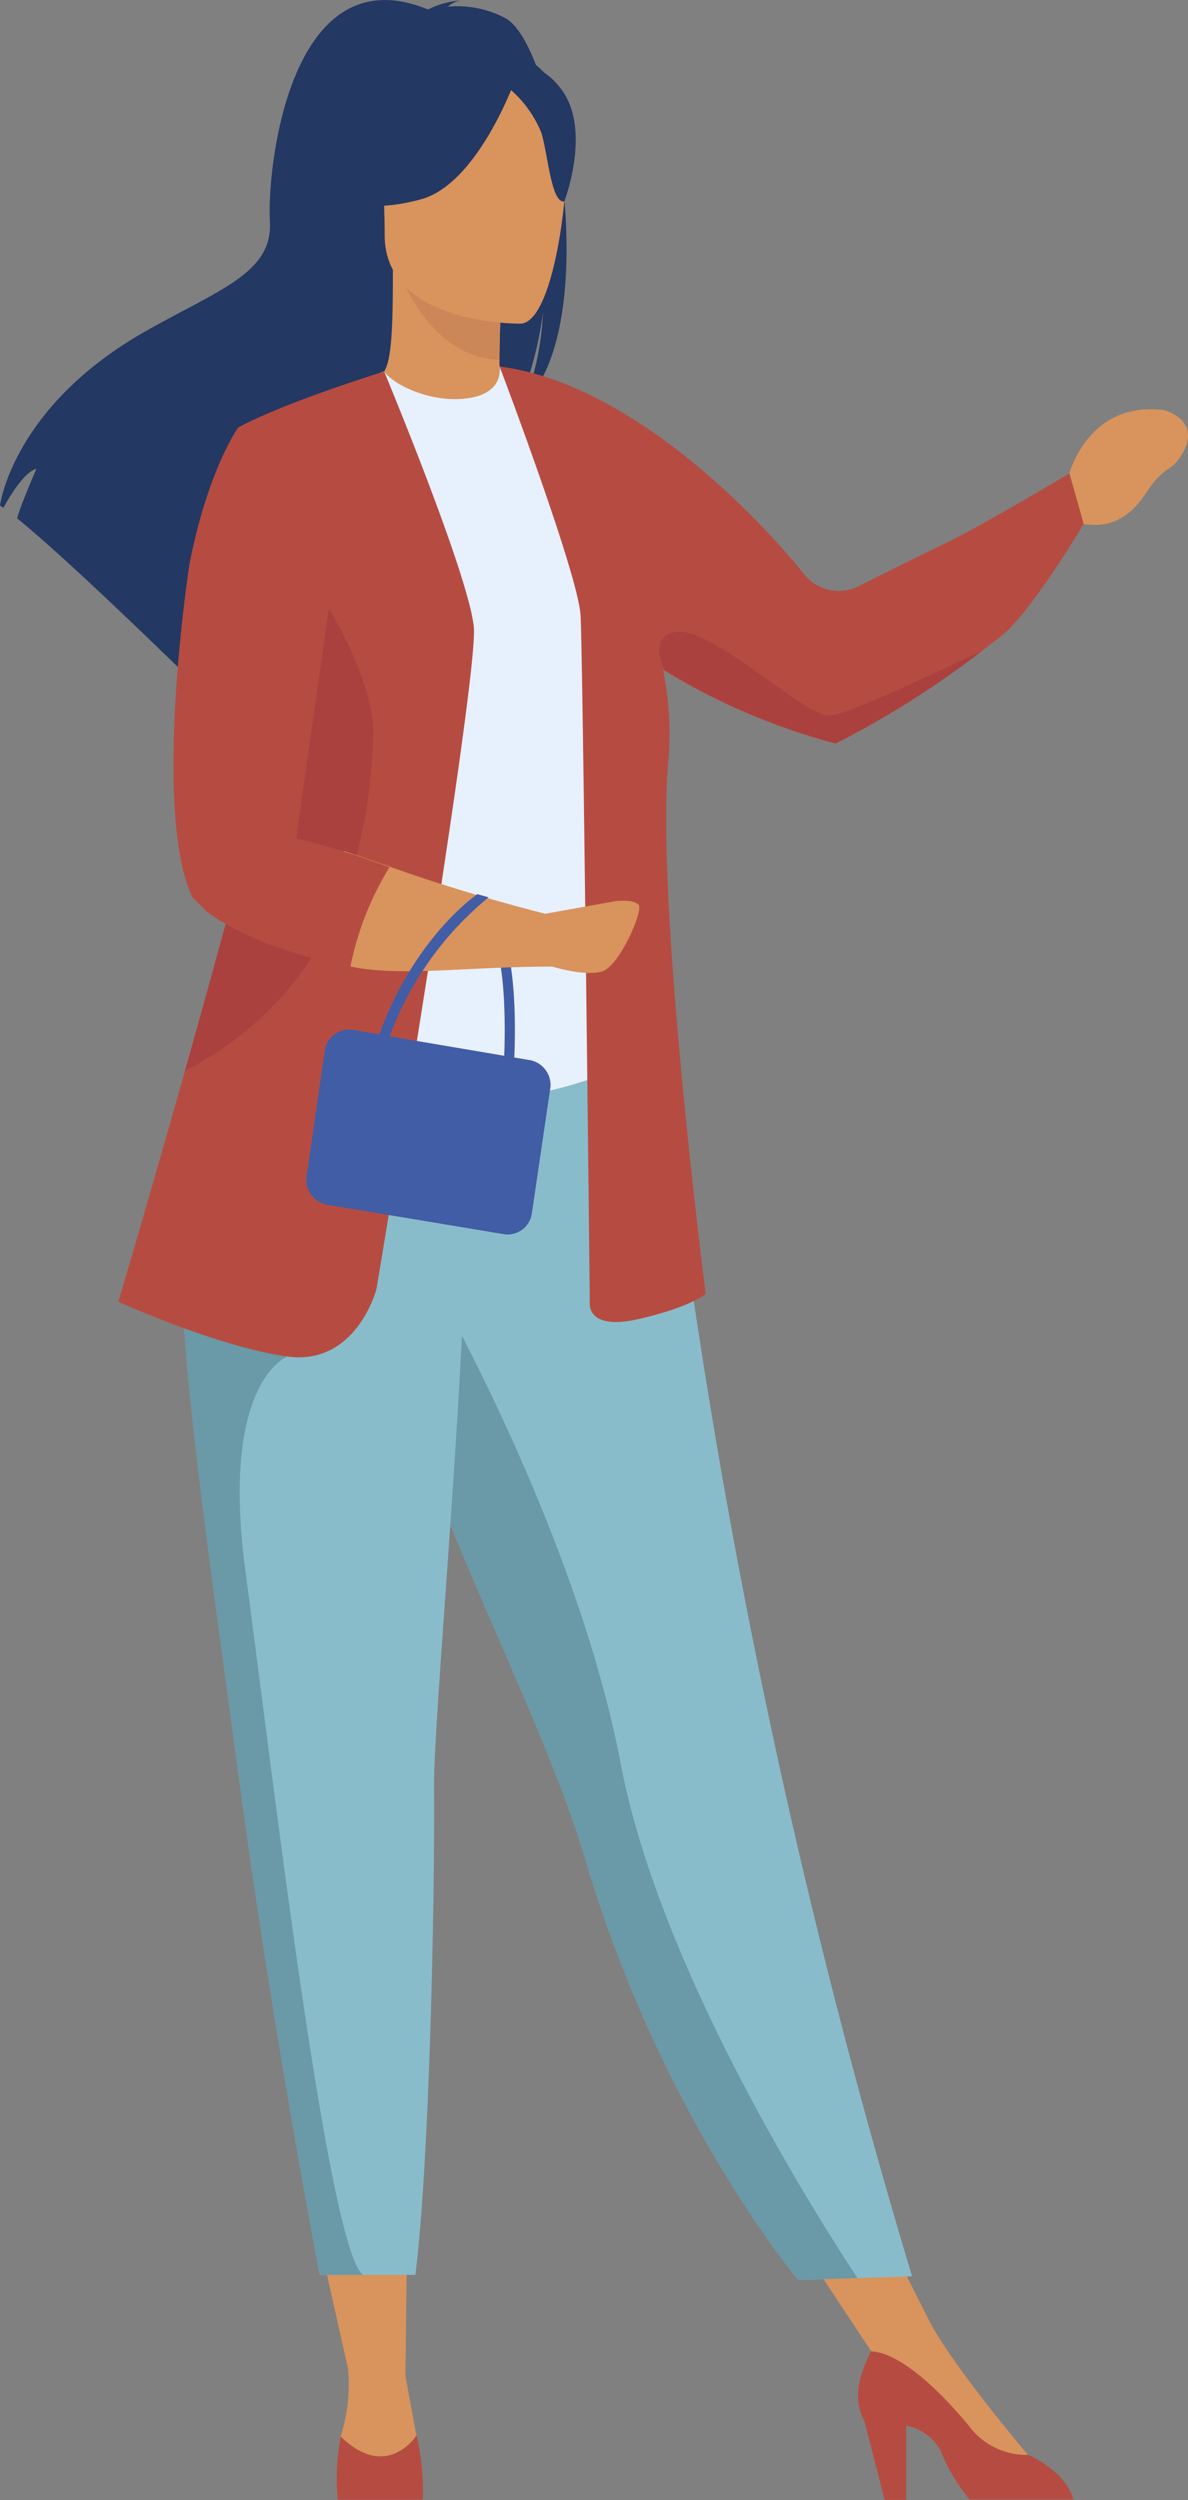
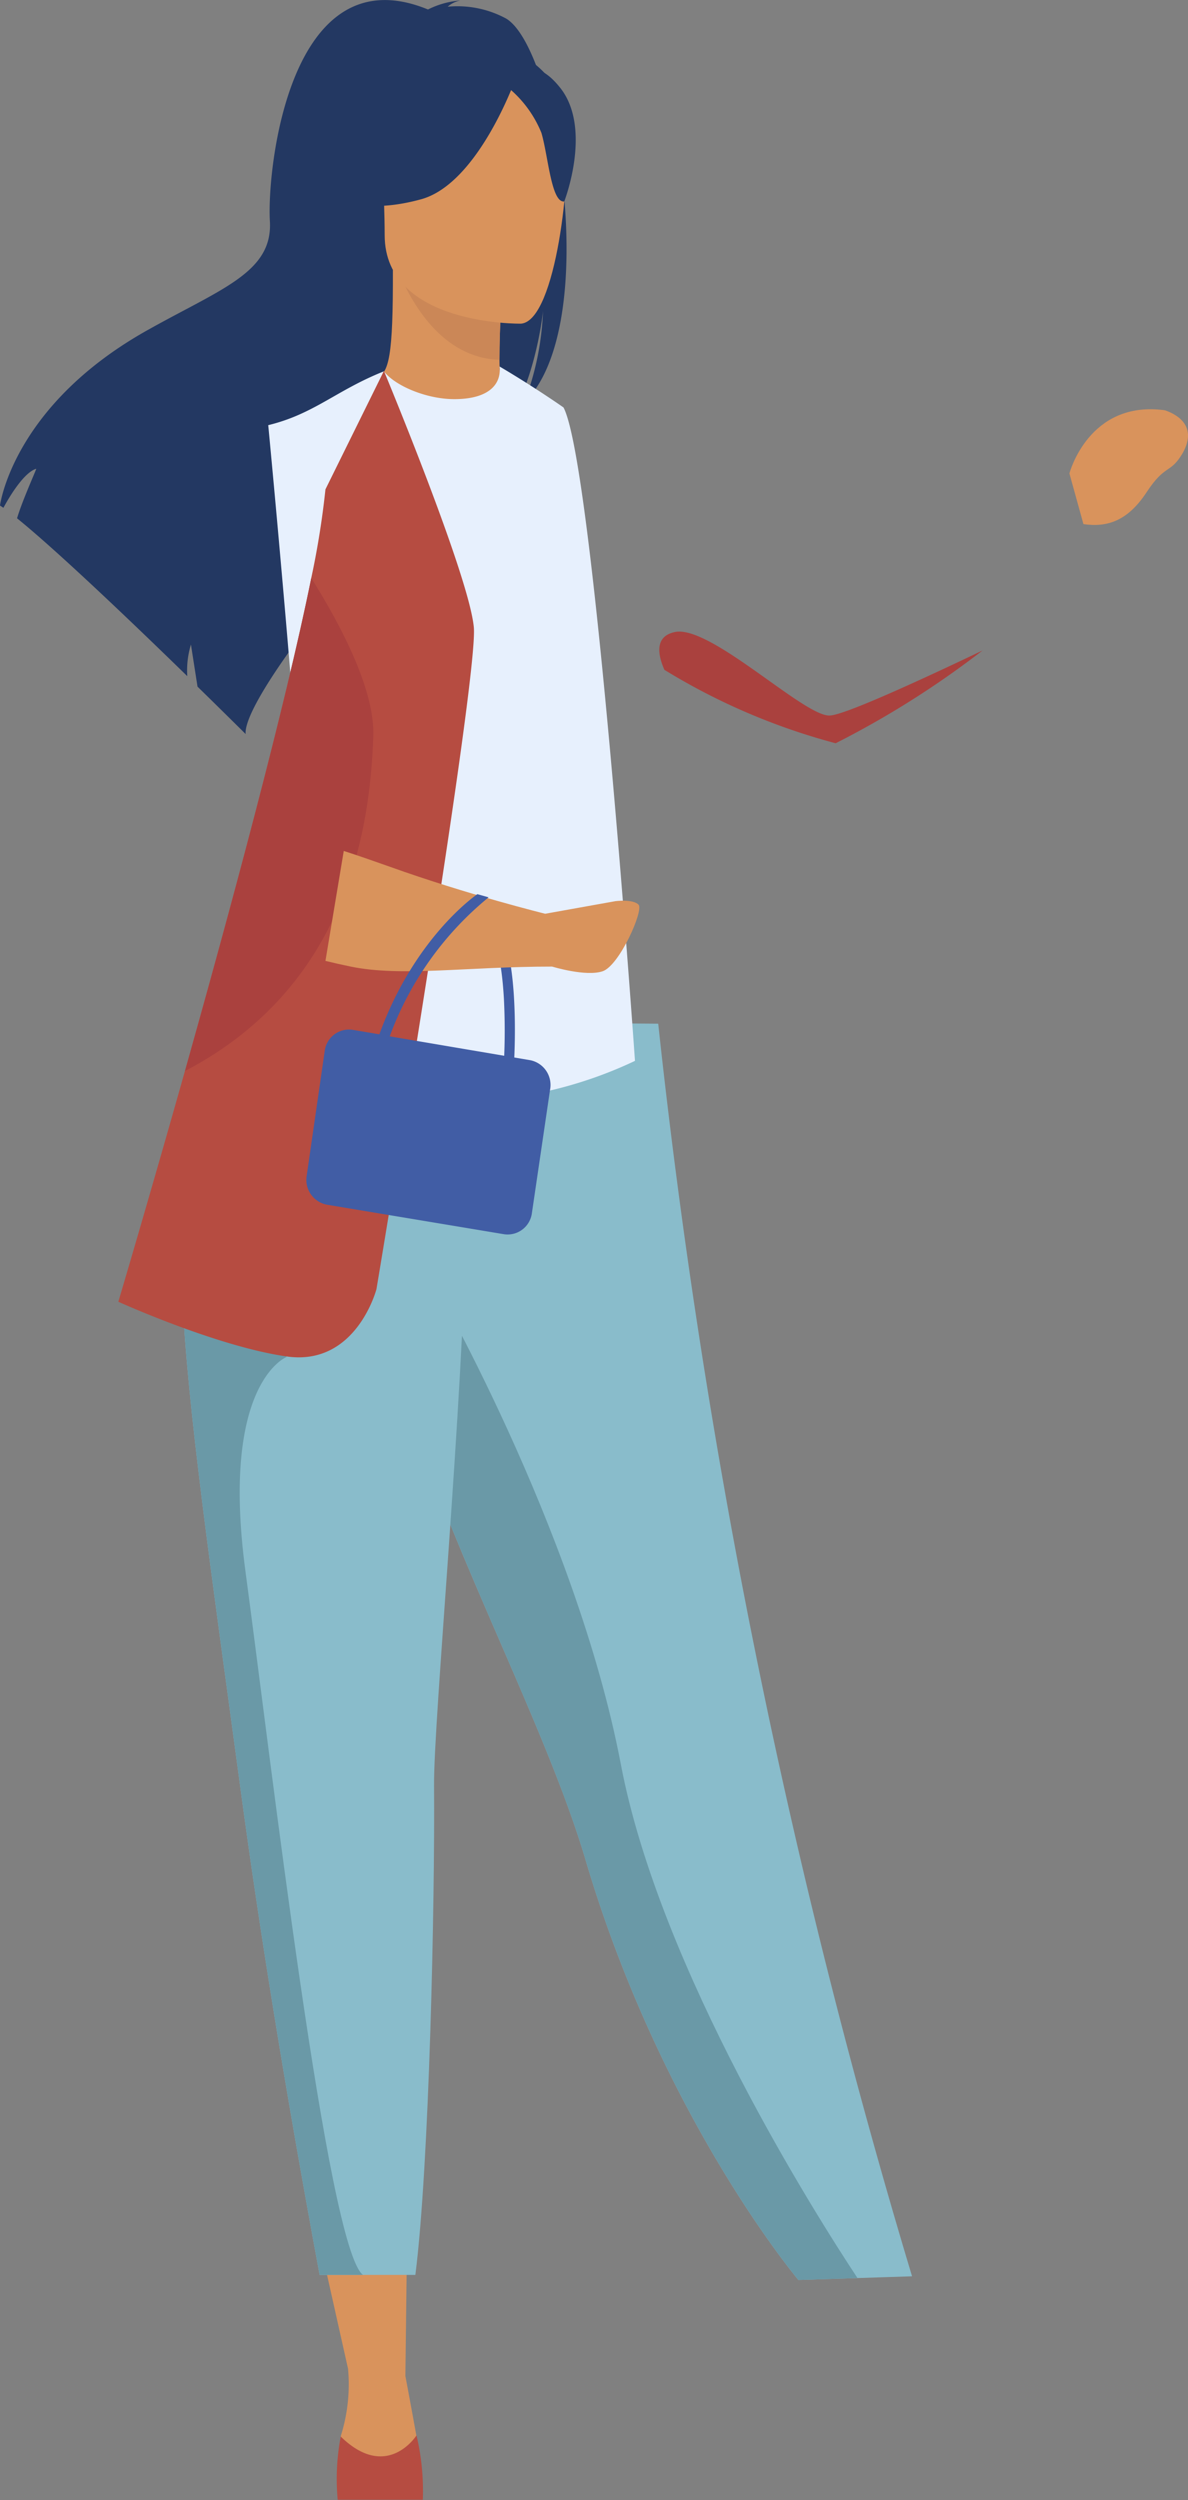
<svg xmlns="http://www.w3.org/2000/svg" viewBox="0 0 94.07 197.81">
  <rect x="0" y="0" width="94.07" height="197.81" fill="#808080" stroke="none" />
  <defs>
    <style>.cls-1{fill:#c61e63;}.cls-2{fill:#d9935c;}.cls-3{fill:#89bccb;}.cls-4{fill:#233862;}.cls-5{fill:#cb8757;}.cls-6{fill:#e7f0fd;}.cls-7{fill:#b64c41;}.cls-8{fill:#6a99a7;}.cls-9{fill:#aa413e;}.cls-10{fill:#415da5;}</style>
  </defs>
  <title>Ресурс 9999</title>
  <g id="Слой_2" data-name="Слой 2">
    <g id="OBJECTS">
      <path class="cls-1" d="M20.37,81a9.36,9.36,0,0,1,.07-1.1c0,1.09-.07,2.26-.07,3.52Z" />
-       <path class="cls-2" d="M80.31,195.52l1.06-1.31s-6-7.05-7.82-10.64l-5-9.91-6.61,1.74L70.28,188Z" />
      <path class="cls-3" d="M30.91,4.29A6.26,6.26,0,0,1,40,4.06S37,3.52,30.91,4.29Z" />
      <path class="cls-4" d="M40.08,1.47A8.12,8.12,0,0,0,35.45.53a2.11,2.11,0,0,1,1-.49,6.85,6.85,0,0,0-2.56.71c-11-4.51-12.76,12.73-12.52,16.74S17.64,22.8,11.9,26C1,32,0,40,0,40l.27.18c.54-1,1.66-2.81,2.6-3.09,0,.09-1.11,2.53-1.52,3.92,3.23,2.61,9.27,8.39,13.48,12.49A7,7,0,0,1,15.12,51l.52,3.33c2.25,2.2,3.81,3.75,3.81,3.75-.28-3.24,13.78-20.32,21.12-25.44C42.35,29.85,43,24.92,43,24.53a22.41,22.41,0,0,1-1.5,7.34C47.74,25.8,44.12,3.91,40.08,1.47Z" />
      <path class="cls-2" d="M40.69,32.93s-4.1,2-6.79,1.18c-2.53-.73-4.19-4.22-4.15-4.23,1.07-.23,1.38-1.79,1.36-8.52l.48.1,8.15,1.71s-.19,2.72-.19,5.29C39.54,30.62,40.22,32.7,40.69,32.93Z" />
      <path class="cls-5" d="M39.74,23.18s-.19,2.72-.19,5.29c-4.56-.14-7-4.56-8-7Z" />
      <path class="cls-4" d="M30.74,20.52a26.28,26.28,0,0,1-3-7.44c-.41-2.45.76-11.53,9.35-10.22A11.22,11.22,0,0,1,42,4.8C43.84,6.14,46.53,9,43.52,16.95l-.78,2.68Z" />
      <path class="cls-3" d="M72.22,180.11l-4.32.14-4.68.15s-10.8-12.78-16.86-33.26q-.21-.71-.45-1.45c-3.32-10.27-10.19-23.17-13.81-34.84-.58-1.86-1.09-3.61-1.56-5.26-.15-.53-.29-1.05-.43-1.56A130.71,130.71,0,0,1,26,80.79L52.12,81A546.52,546.52,0,0,0,72.22,180.11Z" />
      <path class="cls-6" d="M50.28,83.94a33.3,33.3,0,0,1-24.51,1.6c-.16-.05-2.69-31.31-3-34.9-.81-9.51-1.53-17-1.53-17,3.63-.88,5.39-2.76,9.16-4.26.87,1.15,3.46,2.26,5.77,2.2,2.65-.06,3.53-1.26,3.39-2.58,2.83,1.67,5.06,3.24,5.06,3.24C47,36.71,50.28,83.94,50.28,83.94Z" />
      <path class="cls-2" d="M41.26,25.61s-10.79.19-10.8-7S29.06,6.73,35.95,6.31s8.23,2.3,8.78,4.68S44.07,25.37,41.26,25.61Z" />
      <path class="cls-4" d="M44.4,7c-1.67-2.14-2.92-1.68-3.63-1-2.33-3.7-9.7,1.65-9.7,1.65a13.8,13.8,0,0,1-4.2,8.06s2,1.29,6.5.05c3.57-1,6.16-6.37,7.1-8.63a9.06,9.06,0,0,1,2.4,3.38c.54,1.82.78,5.56,1.81,5.43C44.68,15.94,46.9,10.24,44.4,7Z" />
      <path class="cls-2" d="M84.68,37.46s1.52-5.82,7.55-5c.69.23,2.71,1.09,1.42,3.39-1,1.69-1.36.82-2.86,3.1s-3.12,2.79-5,2.52Z" />
      <path class="cls-2" d="M33.17,193.86c-.37-2.15-1.07-5.86-1.07-5.86l.16-13.17H24.74l2.82,12.6A13.59,13.59,0,0,1,27,192.7s-.72,3.5,2.52,3.56S33.54,196,33.17,193.86Z" />
      <path class="cls-7" d="M33.48,197.79H26.74a18,18,0,0,1,.24-5c3.67,3.58,6-.09,6-.09A18.93,18.93,0,0,1,33.48,197.79Z" />
-       <path class="cls-7" d="M85,197.77H76.78a13.68,13.68,0,0,1-2.32-3.92,4,4,0,0,0-2.71-1.92v5.87h-1.7v0l-1.6-6.21c-1.06-2.07-.24-3.91.5-5.54.87,0,3.36.6,7.77,5.89a5.65,5.65,0,0,0,4.65,2.3l.07,0C84,195.47,84.8,197,85,197.77Z" />
-       <path class="cls-7" d="M84.68,37.46s-7.08,4.21-9.61,5.42c-1.44.69-4.76,2.34-7.1,3.51a3.5,3.5,0,0,1-4.33-1C59.8,40.63,49.82,30.31,39.56,29c0,0,6.22,16.38,6.41,19.69S46.7,103,46.7,103s-.37,2.34,3.86,1.37,5.32-2,5.32-2S51.84,71,52.94,60A25.83,25.83,0,0,0,52.51,53l.11.07a50.83,50.83,0,0,0,13.55,5.77A72.77,72.77,0,0,0,77.8,51.47l1.46-1.12c2.37-1.85,6.55-8.9,6.55-8.9Z" />
      <path class="cls-8" d="M67.9,180.25l-4.68.15s-10.8-12.78-16.86-33.26q-.21-.71-.45-1.45c-3.32-10.27-10.19-23.17-13.81-34.84-.58-1.86-1.09-3.61-1.56-5.26-.15-.53-.29-1.05-.43-1.56L34,100.92s11.57,19.9,15.15,38.62C52.22,155.81,64.68,175.38,67.9,180.25Z" />
      <path class="cls-3" d="M34.37,141.29c.07,9.11-.37,30-1.48,38.71H28.74c-2.29,0-3.43,0-3.43,0-2.8-15.07-4.79-27.54-6.24-38.28-1.19-8.82-2.25-16.38-3.06-22.88s-1.39-12-1.59-16.66q0-1.09-.07-2.13t0-2l22.6-2.34C36.65,111.6,34.33,136,34.37,141.29Z" />
      <path class="cls-8" d="M28.74,180c-2.29,0-3.43,0-3.43,0-2.8-15.07-4.79-27.54-6.24-38.28-1.19-8.82-2.25-16.38-3.06-22.88s-1.39-12-1.59-16.66l8.29,5.18s-5.29,2-3.27,17S25.93,177.87,28.74,180Z" />
      <path class="cls-7" d="M29.81,102s-1.59,6.11-7.1,5.33S9.37,103,9.37,103s2.35-7.9,5.28-18.28c3.54-12.57,7.93-28.77,10-39a66.81,66.81,0,0,0,1.12-7l4.63-9.37s6.75,16.2,7.12,20.29S29.81,102,29.81,102Z" />
      <path class="cls-9" d="M29.56,58.29c-.25,6.63-1.72,19.51-14.81,26.4l-.1.05c3.54-12.57,7.93-28.77,10-39C27.05,49.57,29.7,54.64,29.56,58.29Z" />
      <path class="cls-10" d="M40.7,84.14l-.8-.05a50,50,0,0,0,0-5.09c-.19-3.3-.76-5.42-1.61-6l.42-.72C41.22,74,40.76,83.1,40.7,84.14Z" />
      <path class="cls-2" d="M50.56,71.58c-.43-.45-1.81-.28-1.81-.28l-5.58,1h0s-6.11-1.5-12.33-3.73c-1.27-.45-2.5-.88-3.62-1.24l-1.45,8.7q.94.23,2,.45c4.05.83,9.15,0,15.95,0h0s2.67.82,4,.37S51,72,50.56,71.58Z" />
-       <path class="cls-7" d="M30.84,68.62a24,24,0,0,0-3.1,7.9c-6.47-1.32-9.85-3.26-11.35-4.37L15.23,71C12,64.08,15,44.64,15,44.64c1.48-7.55,3.87-10.82,3.87-10.82,3.82-2.05,11.48-4.4,11.5-4.41L26,48.4,23.45,66.33A62.93,62.93,0,0,1,30.84,68.62Z" />
      <path class="cls-10" d="M42,83.89,30.86,82a25.62,25.62,0,0,1,7.83-11l-.89-.25c-.23.16-5,3.49-7.76,11.09l-2.14-.36a1.94,1.94,0,0,0-2.19,1.69L24.29,93a2,2,0,0,0,1.59,2.32l14.05,2.34a1.94,1.94,0,0,0,2.19-1.69l1.43-9.71A2,2,0,0,0,42,83.89Z" />
      <path class="cls-9" d="M77.8,51.47a72.77,72.77,0,0,1-11.63,7.34A50.83,50.83,0,0,1,52.61,53c-.52-1.18-.81-2.67.87-3,2.87-.51,10.36,6.86,12.28,6.61C67.09,56.51,73.82,53.37,77.8,51.47Z" />
    </g>
  </g>
</svg>